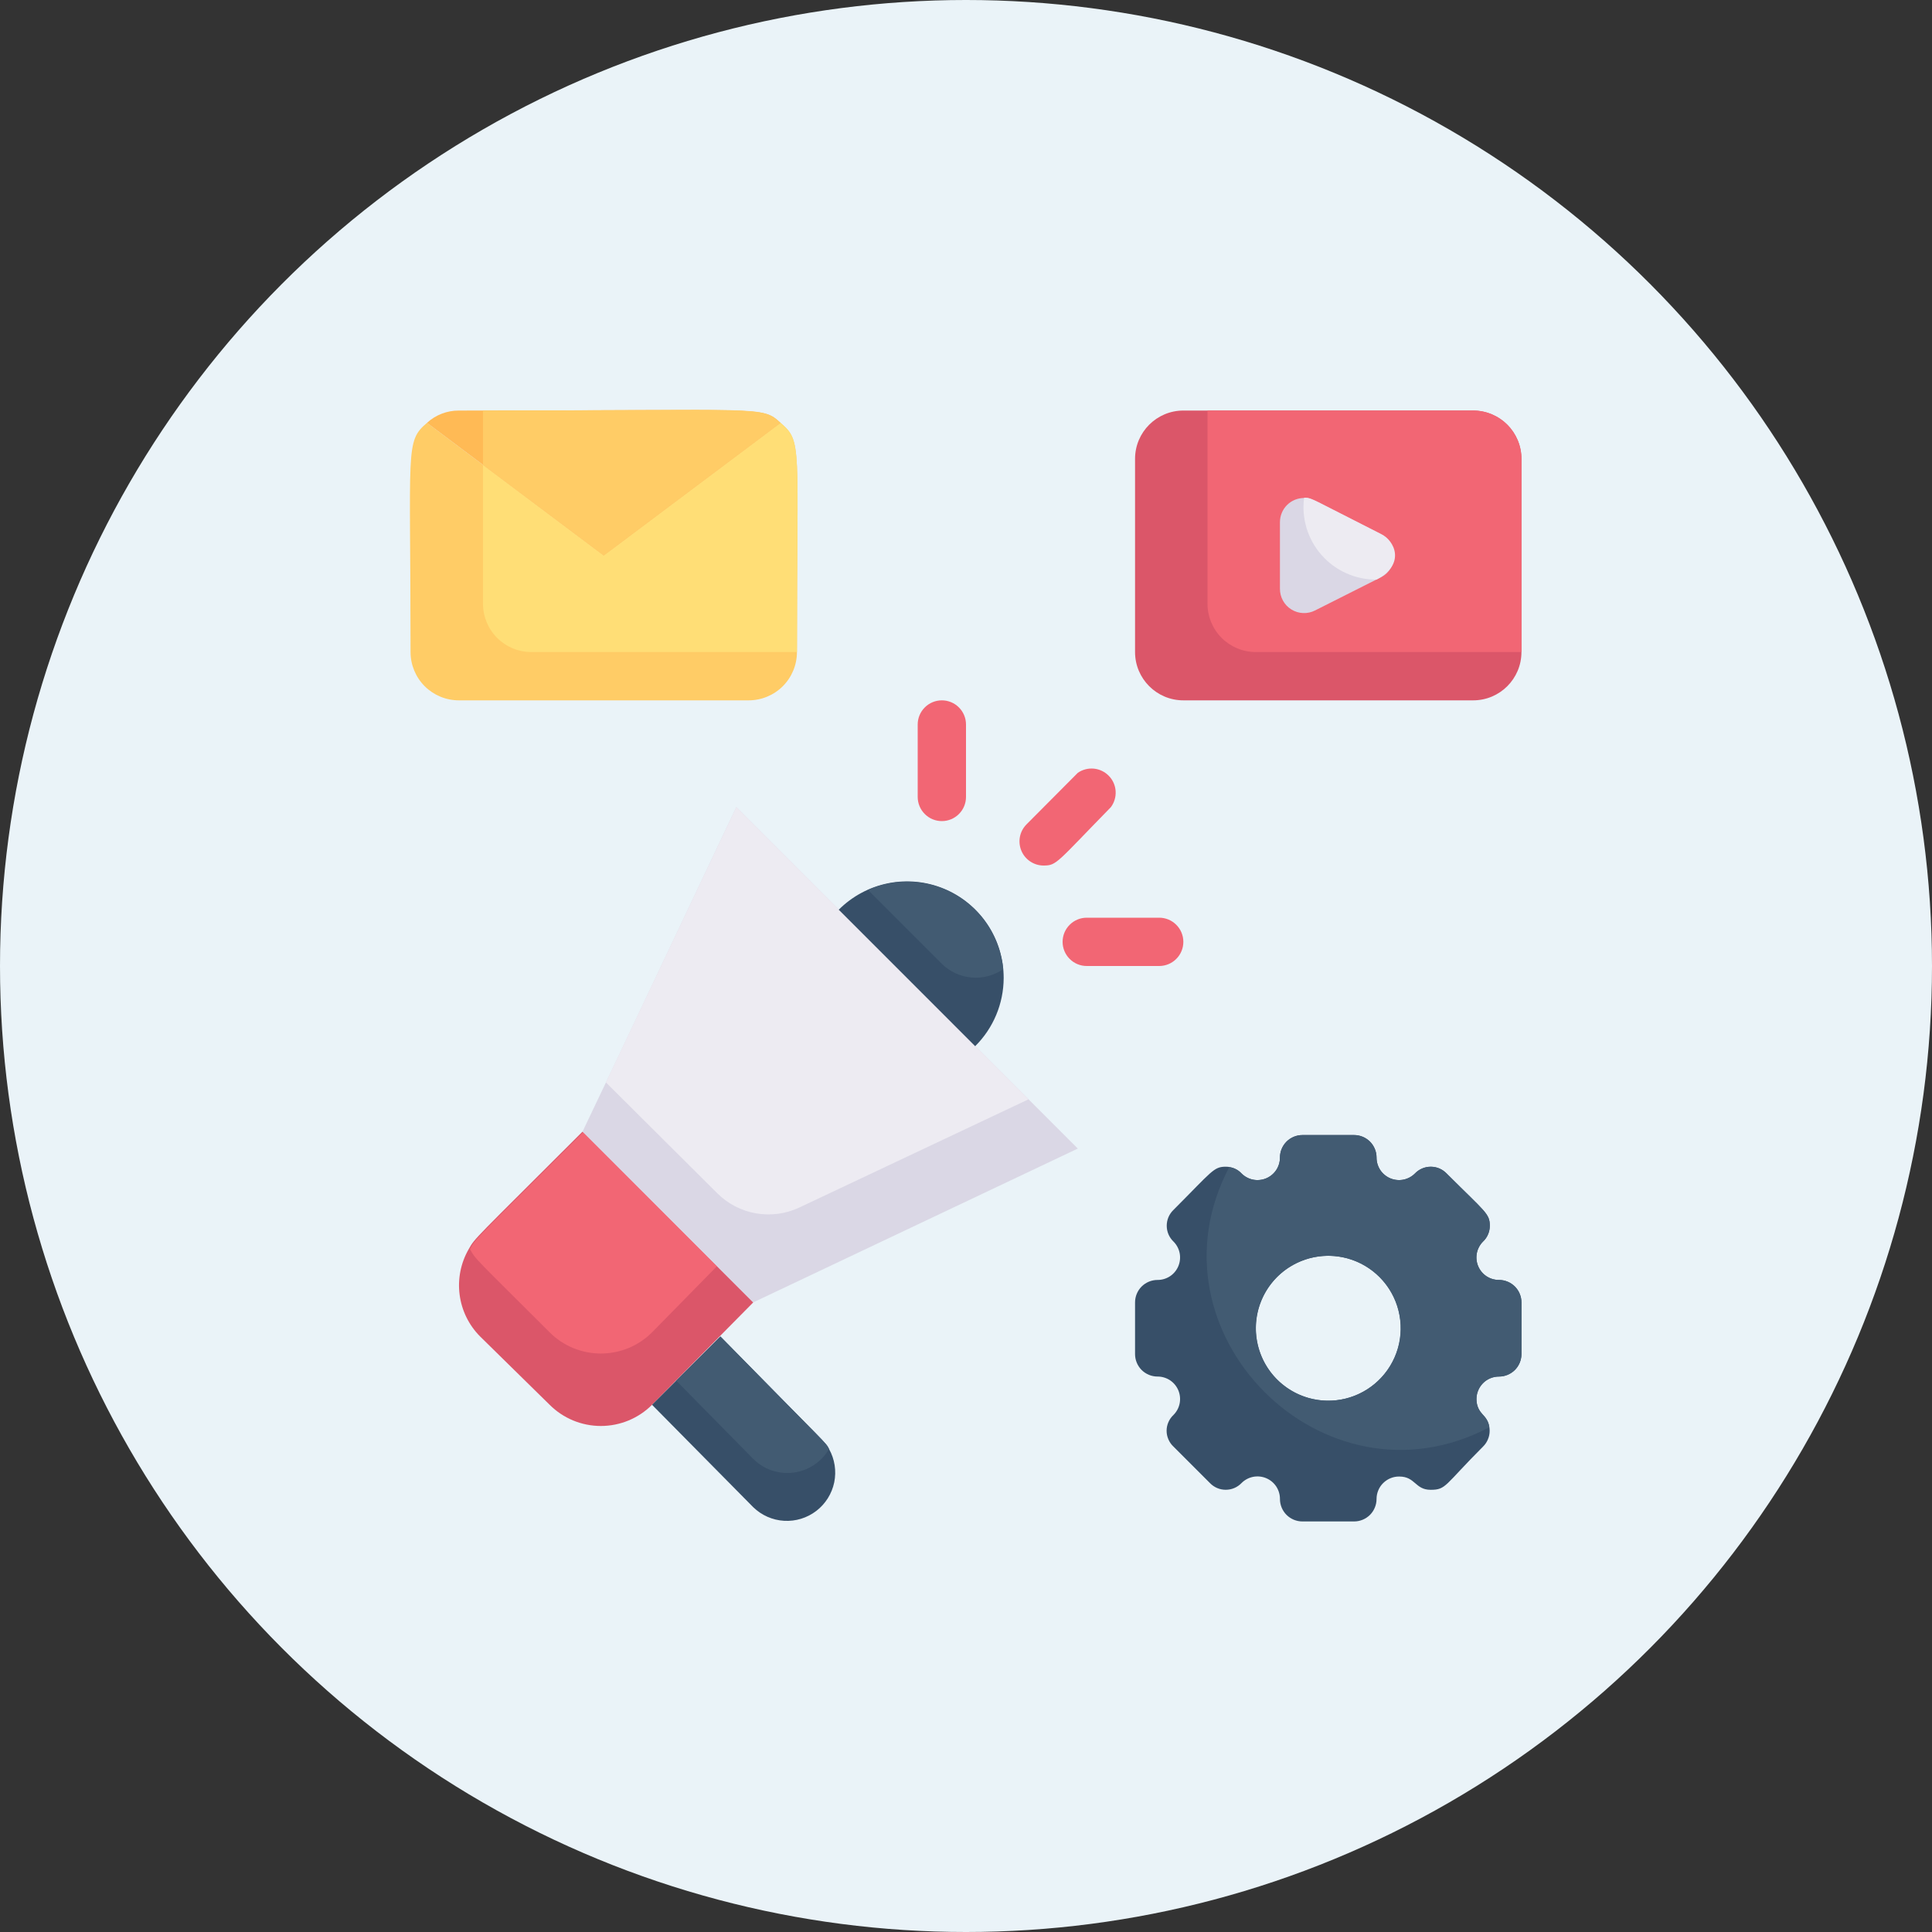
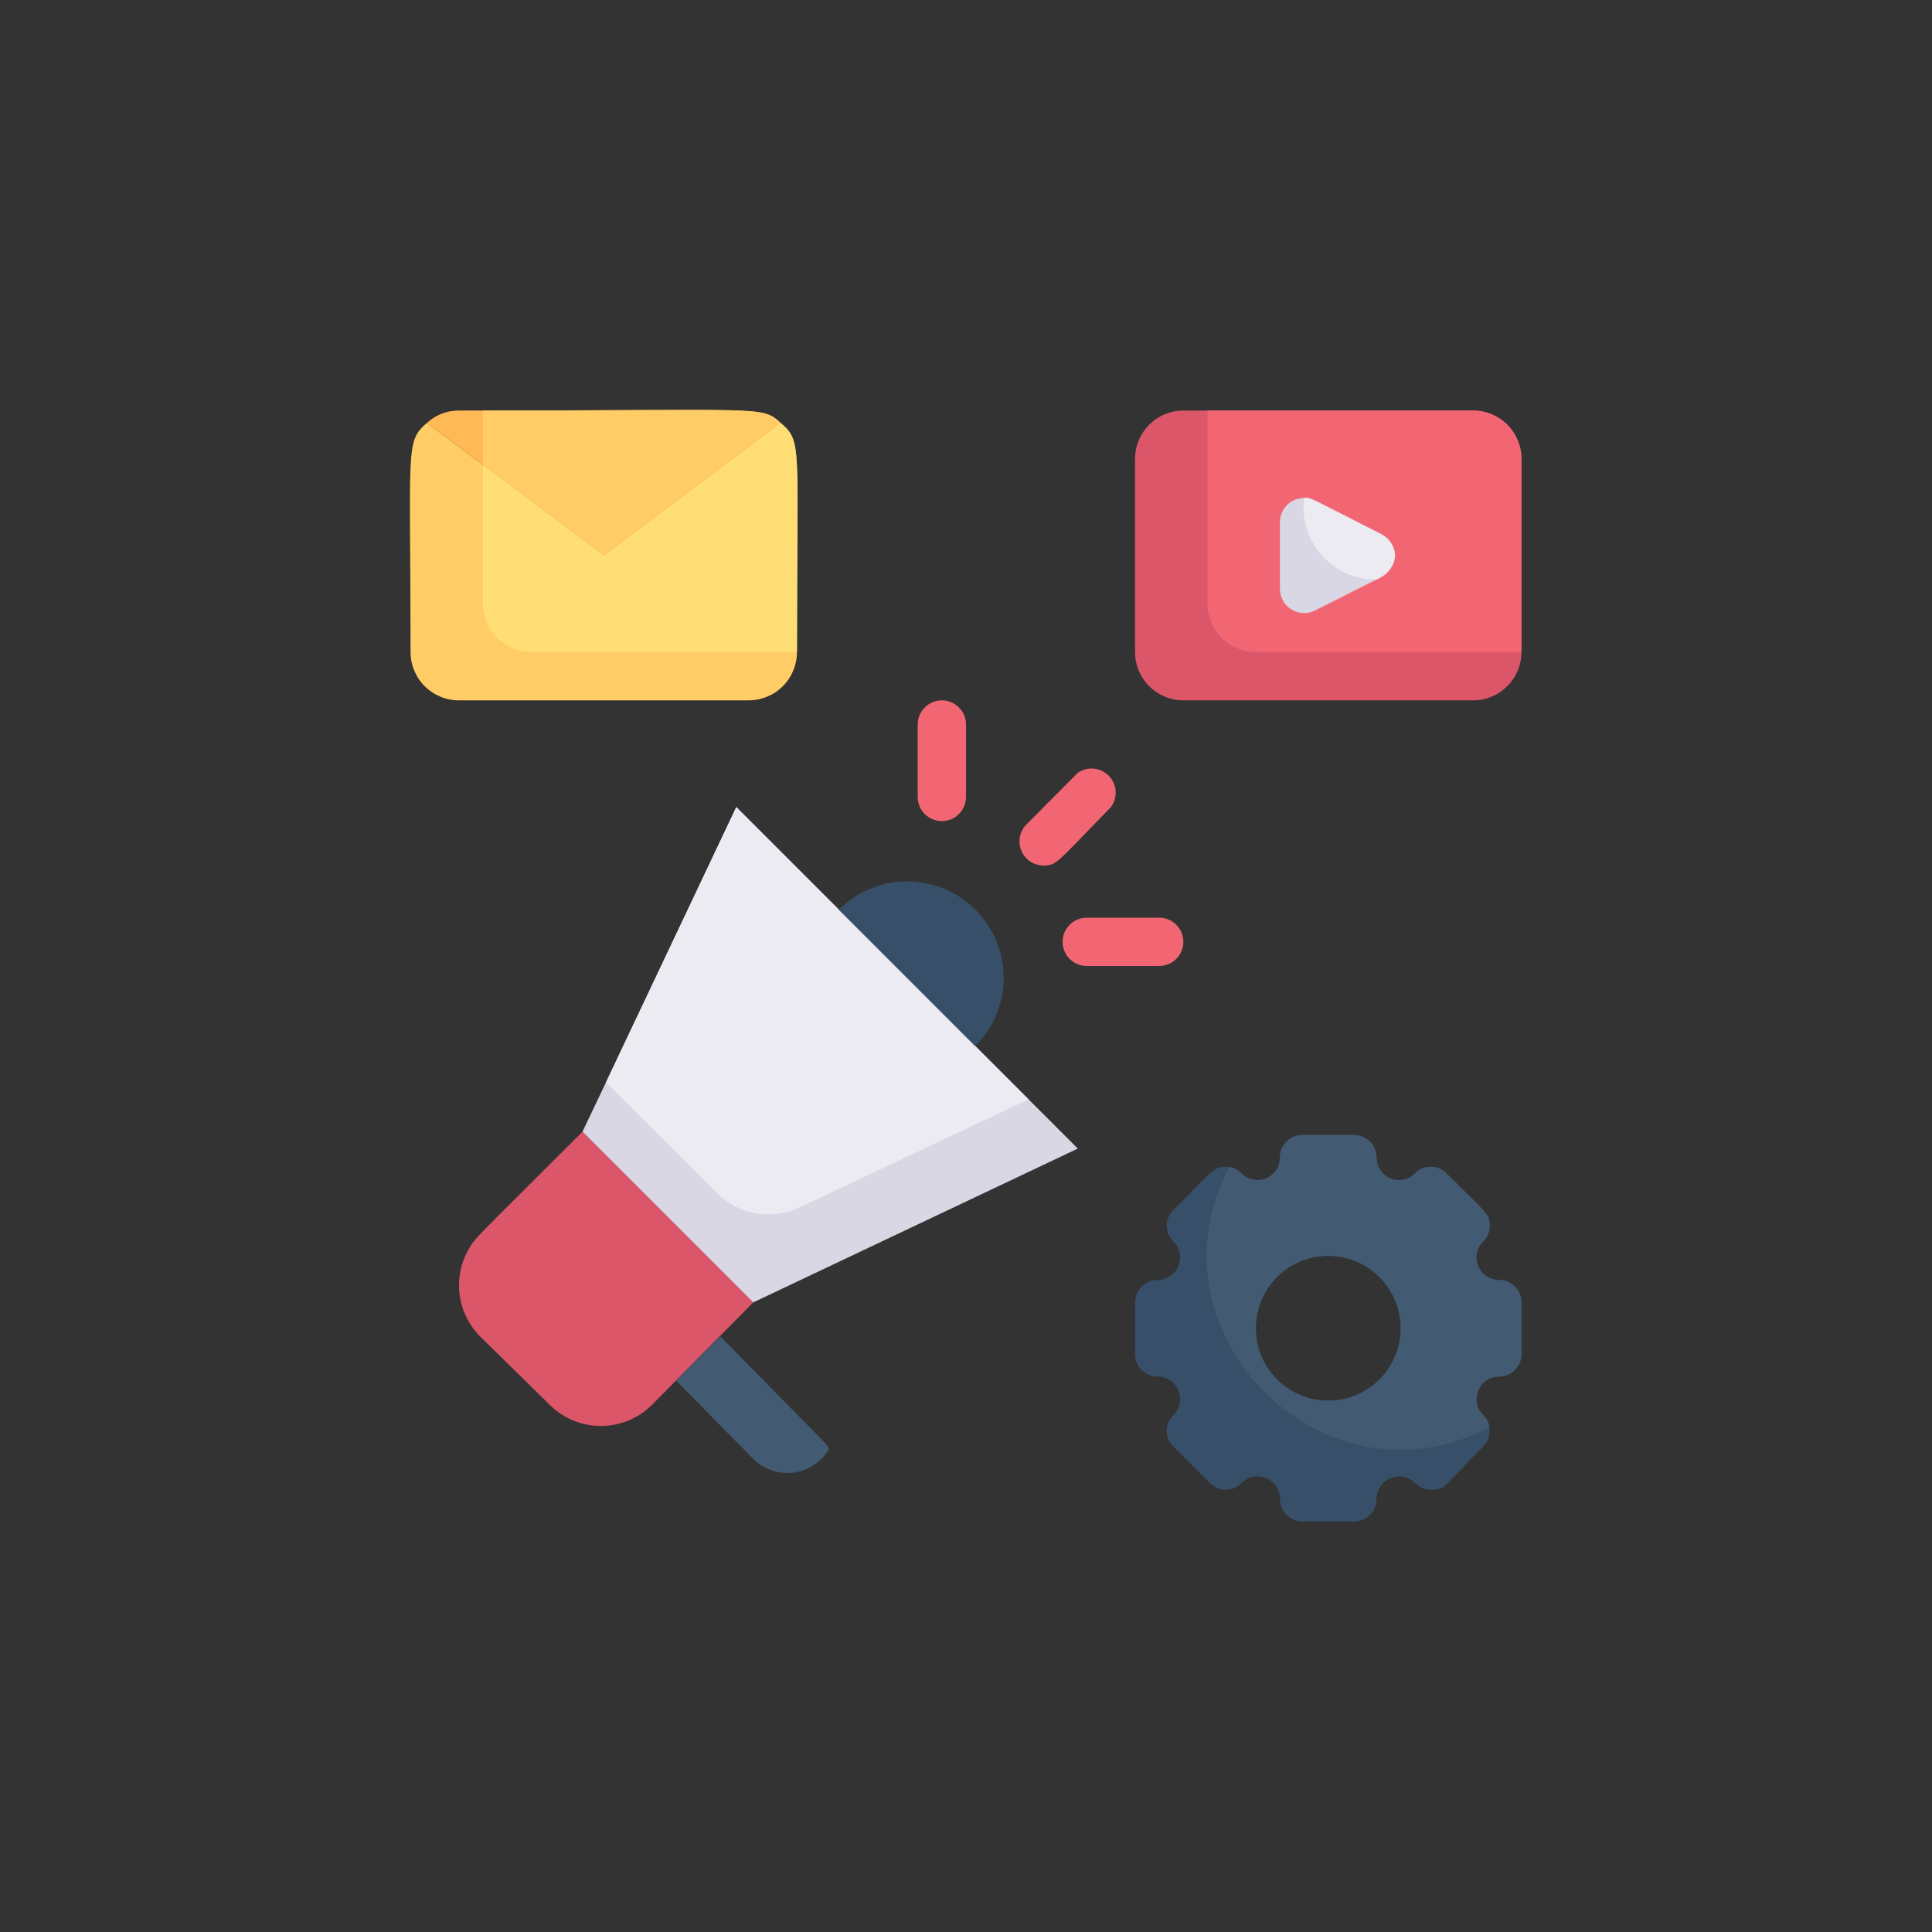
<svg xmlns="http://www.w3.org/2000/svg" width="60" height="60" viewBox="0 0 60 60" fill="none">
  <rect x="0" y="0" width="60" height="60" fill="#333333" stroke="none" />
-   <circle cx="30" cy="30" r="30" fill="#EAF3F8" />
  <g clip-path="url(#clip0_955_151)">
    <path d="M46.553 39.75C46.414 39.751 46.279 39.71 46.163 39.634C46.048 39.557 45.958 39.448 45.905 39.32C45.852 39.192 45.838 39.051 45.865 38.915C45.892 38.78 45.959 38.655 46.057 38.557C46.124 38.495 46.176 38.419 46.212 38.335C46.248 38.252 46.267 38.161 46.267 38.07C46.267 37.688 46.133 37.65 44.925 36.443C44.861 36.377 44.785 36.324 44.701 36.288C44.616 36.252 44.526 36.234 44.434 36.234C44.342 36.234 44.251 36.252 44.167 36.288C44.083 36.324 44.006 36.377 43.943 36.443C43.845 36.541 43.72 36.608 43.585 36.635C43.449 36.662 43.308 36.648 43.18 36.595C43.052 36.542 42.943 36.452 42.866 36.337C42.79 36.221 42.749 36.086 42.75 35.947C42.75 35.763 42.676 35.585 42.546 35.454C42.415 35.324 42.237 35.25 42.053 35.25H40.447C40.263 35.25 40.085 35.324 39.954 35.454C39.824 35.585 39.75 35.763 39.75 35.947C39.751 36.086 39.71 36.221 39.634 36.337C39.557 36.452 39.448 36.542 39.32 36.595C39.192 36.648 39.051 36.662 38.915 36.635C38.78 36.608 38.655 36.541 38.557 36.443C38.494 36.377 38.419 36.324 38.335 36.288C38.251 36.252 38.161 36.233 38.07 36.233C37.688 36.233 37.65 36.367 36.443 37.575C36.377 37.639 36.324 37.715 36.288 37.799C36.252 37.884 36.234 37.974 36.234 38.066C36.234 38.158 36.252 38.249 36.288 38.333C36.324 38.417 36.377 38.494 36.443 38.557C36.541 38.655 36.608 38.78 36.635 38.915C36.662 39.051 36.648 39.192 36.595 39.32C36.542 39.448 36.452 39.557 36.337 39.634C36.221 39.71 36.086 39.751 35.947 39.75C35.763 39.75 35.585 39.824 35.454 39.954C35.324 40.085 35.25 40.263 35.25 40.447V42.053C35.25 42.237 35.324 42.415 35.454 42.546C35.585 42.676 35.763 42.75 35.947 42.75C36.086 42.749 36.221 42.79 36.337 42.866C36.452 42.943 36.542 43.052 36.595 43.18C36.648 43.308 36.662 43.449 36.635 43.585C36.608 43.72 36.541 43.845 36.443 43.943C36.376 44.006 36.322 44.082 36.286 44.166C36.249 44.251 36.23 44.342 36.23 44.434C36.23 44.526 36.249 44.617 36.286 44.701C36.322 44.786 36.376 44.862 36.443 44.925L37.575 46.057C37.639 46.123 37.715 46.176 37.799 46.212C37.884 46.248 37.974 46.266 38.066 46.266C38.158 46.266 38.249 46.248 38.333 46.212C38.417 46.176 38.494 46.123 38.557 46.057C38.655 45.959 38.78 45.892 38.915 45.865C39.051 45.838 39.192 45.852 39.32 45.905C39.448 45.958 39.557 46.048 39.634 46.163C39.71 46.279 39.751 46.414 39.75 46.553C39.75 46.737 39.824 46.915 39.954 47.046C40.085 47.176 40.263 47.25 40.447 47.25H42.053C42.237 47.25 42.415 47.176 42.546 47.046C42.676 46.915 42.75 46.737 42.75 46.553C42.75 46.46 42.768 46.369 42.804 46.284C42.839 46.199 42.891 46.121 42.957 46.057C43.023 45.992 43.1 45.941 43.186 45.906C43.271 45.871 43.363 45.854 43.455 45.855C43.958 45.855 43.943 46.267 44.43 46.267C44.917 46.267 44.85 46.133 46.057 44.925C46.123 44.861 46.174 44.784 46.209 44.7C46.245 44.616 46.263 44.525 46.263 44.434C46.263 44.342 46.245 44.252 46.209 44.167C46.174 44.083 46.123 44.007 46.057 43.943C45.959 43.845 45.892 43.72 45.865 43.585C45.838 43.449 45.852 43.308 45.905 43.18C45.958 43.052 46.048 42.943 46.163 42.866C46.279 42.79 46.414 42.749 46.553 42.75C46.737 42.75 46.915 42.676 47.046 42.546C47.176 42.415 47.25 42.237 47.25 42.053V40.447C47.25 40.263 47.176 40.085 47.046 39.954C46.915 39.824 46.737 39.75 46.553 39.75ZM40.08 39.33C40.377 39.149 40.711 39.039 41.057 39.008C41.404 38.978 41.752 39.029 42.076 39.156C42.4 39.283 42.689 39.483 42.922 39.741C43.155 39.999 43.325 40.307 43.419 40.642C43.513 40.977 43.528 41.329 43.464 41.67C43.398 42.012 43.255 42.334 43.045 42.61C42.835 42.887 42.563 43.112 42.252 43.266C41.941 43.42 41.598 43.501 41.25 43.5C40.76 43.499 40.283 43.339 39.893 43.042C39.502 42.746 39.219 42.33 39.087 41.858C38.954 41.386 38.98 40.883 39.159 40.427C39.338 39.971 39.662 39.586 40.08 39.33Z" fill="#374F68" />
    <path d="M46.553 39.75C46.414 39.751 46.278 39.71 46.163 39.634C46.048 39.557 45.958 39.448 45.905 39.32C45.852 39.192 45.838 39.051 45.865 38.915C45.892 38.78 45.959 38.655 46.057 38.557C46.124 38.495 46.176 38.419 46.212 38.335C46.248 38.252 46.267 38.161 46.267 38.07C46.267 37.688 46.133 37.65 44.925 36.443C44.861 36.377 44.785 36.324 44.701 36.288C44.616 36.252 44.525 36.234 44.434 36.234C44.342 36.234 44.251 36.252 44.167 36.288C44.082 36.324 44.006 36.377 43.943 36.443C43.845 36.541 43.72 36.608 43.584 36.635C43.449 36.662 43.308 36.648 43.18 36.595C43.052 36.542 42.943 36.452 42.866 36.337C42.79 36.221 42.749 36.086 42.75 35.947C42.75 35.763 42.676 35.585 42.546 35.454C42.415 35.324 42.237 35.25 42.053 35.25H40.447C40.263 35.25 40.085 35.324 39.954 35.454C39.824 35.585 39.75 35.763 39.75 35.947C39.751 36.086 39.71 36.221 39.634 36.337C39.557 36.452 39.448 36.542 39.32 36.595C39.192 36.648 39.051 36.662 38.915 36.635C38.78 36.608 38.655 36.541 38.557 36.443C38.458 36.333 38.322 36.264 38.175 36.248C35.468 41.377 41.108 47.04 46.252 44.325C46.208 43.92 45.855 43.928 45.855 43.455C45.854 43.363 45.871 43.271 45.906 43.186C45.941 43.1 45.992 43.023 46.057 42.957C46.121 42.891 46.199 42.839 46.284 42.804C46.369 42.768 46.46 42.75 46.553 42.75C46.737 42.75 46.915 42.676 47.046 42.546C47.176 42.415 47.25 42.237 47.25 42.053V40.447C47.25 40.263 47.176 40.085 47.046 39.954C46.915 39.824 46.737 39.75 46.553 39.75ZM43.17 42.42C42.966 42.755 42.677 43.032 42.333 43.221C41.989 43.411 41.601 43.507 41.208 43.5C40.816 43.493 40.431 43.383 40.094 43.182C39.757 42.98 39.478 42.694 39.286 42.352C39.094 42.009 38.995 41.622 38.998 41.229C39.002 40.836 39.108 40.451 39.307 40.112C39.505 39.774 39.789 39.492 40.13 39.297C40.471 39.102 40.857 39 41.25 39C41.649 39 42.041 39.107 42.386 39.309C42.73 39.511 43.015 39.8 43.21 40.148C43.406 40.497 43.505 40.891 43.498 41.29C43.491 41.689 43.378 42.079 43.17 42.42Z" fill="#425B72" />
    <path d="M45.75 12.75H36.75C35.922 12.75 35.25 13.422 35.25 14.25V20.25C35.25 21.078 35.922 21.75 36.75 21.75H45.75C46.578 21.75 47.25 21.078 47.25 20.25V14.25C47.25 13.422 46.578 12.75 45.75 12.75Z" fill="#DB5669" />
    <path d="M47.25 14.25V20.25H39C38.602 20.25 38.221 20.092 37.939 19.811C37.658 19.529 37.5 19.148 37.5 18.75V12.75H45.75C46.148 12.75 46.529 12.908 46.811 13.189C47.092 13.471 47.25 13.852 47.25 14.25Z" fill="#F26674" />
    <path d="M24.75 20.25C24.75 20.648 24.592 21.029 24.311 21.311C24.029 21.592 23.648 21.75 23.25 21.75H14.25C13.852 21.75 13.471 21.592 13.189 21.311C12.908 21.029 12.75 20.648 12.75 20.25C12.75 13.882 12.578 13.717 13.26 13.132L18.75 17.25L24.24 13.132C24.922 13.717 24.75 13.785 24.75 20.25Z" fill="#FFCC66" />
    <path d="M24.75 20.25H16.5C16.102 20.25 15.721 20.092 15.439 19.811C15.158 19.529 15 19.148 15 18.75V14.437L18.75 17.25L24.24 13.132C24.922 13.717 24.75 13.785 24.75 20.25Z" fill="#FFDE76" />
    <path d="M42.907 17.917L40.837 18.96C40.723 19.018 40.595 19.045 40.467 19.039C40.338 19.034 40.214 18.995 40.104 18.927C39.995 18.86 39.905 18.765 39.843 18.652C39.781 18.54 39.749 18.413 39.75 18.285V16.215C39.75 16.016 39.829 15.825 39.97 15.684C40.11 15.544 40.301 15.465 40.5 15.465C40.748 15.465 40.657 15.465 42.885 16.59C43.007 16.651 43.11 16.745 43.183 16.861C43.255 16.977 43.295 17.11 43.297 17.247C43.3 17.384 43.264 17.518 43.196 17.636C43.127 17.755 43.027 17.852 42.907 17.917Z" fill="#DAD7E5" />
    <path d="M24.24 13.132L18.75 17.25L13.26 13.132C13.53 12.885 13.884 12.748 14.25 12.75C23.857 12.75 23.662 12.607 24.24 13.132Z" fill="#FFBA55" />
    <path d="M23.393 40.447L20.25 43.627C19.828 44.049 19.257 44.285 18.66 44.285C18.064 44.285 17.492 44.049 17.07 43.627L14.91 41.505C14.561 41.154 14.337 40.698 14.274 40.207C14.21 39.717 14.31 39.218 14.558 38.79C14.753 38.438 14.723 38.513 18.09 35.145L23.393 40.447Z" fill="#DB5669" />
-     <path d="M22.267 39.322L20.25 41.377C19.828 41.799 19.256 42.035 18.66 42.035C18.064 42.035 17.492 41.799 17.07 41.377C14.768 39.075 14.775 39.127 14.595 38.79C14.79 38.437 14.76 38.512 18.128 35.145L22.267 39.322Z" fill="#F26674" />
-     <path d="M23.392 46.807L20.25 43.627L22.372 41.505C25.8 45 25.628 44.775 25.747 45C25.923 45.314 25.98 45.682 25.908 46.035C25.835 46.388 25.637 46.703 25.352 46.922C25.066 47.142 24.71 47.251 24.351 47.23C23.991 47.209 23.651 47.059 23.392 46.807Z" fill="#374F68" />
    <path d="M25.747 45C25.632 45.198 25.473 45.367 25.282 45.494C25.091 45.621 24.873 45.703 24.646 45.732C24.418 45.762 24.187 45.739 23.97 45.666C23.752 45.592 23.555 45.469 23.392 45.307L21 42.877L22.372 41.505C25.8 45 25.628 44.775 25.747 45Z" fill="#425B72" />
    <path d="M33.472 35.67L23.392 40.447L18.09 35.145C19.163 32.895 18.233 34.86 22.867 25.065L33.472 35.67Z" fill="#DAD7E5" />
    <path d="M31.942 34.14L24.825 37.5C24.406 37.698 23.936 37.761 23.48 37.682C23.024 37.603 22.603 37.385 22.275 37.057L18.817 33.615L22.867 25.065L31.942 34.14Z" fill="#EDEBF2" />
    <path d="M31.17 30.375C31.167 31.169 30.849 31.93 30.285 32.49L26.048 28.252C26.468 27.832 27.002 27.546 27.584 27.43C28.167 27.314 28.77 27.374 29.319 27.601C29.867 27.828 30.336 28.213 30.666 28.707C30.995 29.201 31.171 29.781 31.17 30.375Z" fill="#374F68" />
-     <path d="M31.155 30.098C30.868 30.296 30.52 30.388 30.173 30.358C29.825 30.328 29.499 30.177 29.25 29.933L26.955 27.637C27.39 27.445 27.864 27.359 28.338 27.386C28.813 27.413 29.274 27.552 29.685 27.793C30.095 28.033 30.442 28.367 30.698 28.768C30.953 29.169 31.11 29.624 31.155 30.098Z" fill="#425B72" />
    <path d="M32.408 26.88C32.26 26.88 32.115 26.835 31.992 26.752C31.869 26.669 31.773 26.552 31.717 26.414C31.661 26.277 31.647 26.126 31.676 25.981C31.706 25.835 31.778 25.702 31.883 25.598L33.473 24C33.619 23.899 33.797 23.854 33.973 23.871C34.15 23.889 34.315 23.969 34.438 24.097C34.562 24.225 34.636 24.392 34.647 24.57C34.658 24.747 34.606 24.922 34.501 25.065C32.806 26.798 32.821 26.88 32.408 26.88Z" fill="#F26674" />
    <path d="M28.5 24.75V22.5C28.5 22.301 28.579 22.11 28.72 21.97C28.86 21.829 29.051 21.75 29.25 21.75C29.449 21.75 29.64 21.829 29.78 21.97C29.921 22.11 30 22.301 30 22.5V24.75C30 24.949 29.921 25.14 29.78 25.28C29.64 25.421 29.449 25.5 29.25 25.5C29.051 25.5 28.86 25.421 28.72 25.28C28.579 25.14 28.5 24.949 28.5 24.75Z" fill="#F26674" />
    <path d="M36 30H33.75C33.551 30 33.36 29.921 33.22 29.78C33.079 29.64 33 29.449 33 29.25C33 29.051 33.079 28.86 33.22 28.72C33.36 28.579 33.551 28.5 33.75 28.5H36C36.199 28.5 36.39 28.579 36.53 28.72C36.671 28.86 36.75 29.051 36.75 29.25C36.75 29.449 36.671 29.64 36.53 29.78C36.39 29.921 36.199 30 36 30Z" fill="#F26674" />
    <path d="M42.75 18C42.428 18.003 42.109 17.936 41.815 17.805C41.521 17.675 41.259 17.482 41.046 17.241C40.832 17 40.673 16.716 40.579 16.409C40.485 16.101 40.458 15.777 40.5 15.457C40.747 15.457 40.657 15.457 42.885 16.582C43.305 16.777 43.672 17.512 42.75 18Z" fill="#EDEBF2" />
    <path d="M24.24 13.132L18.75 17.25L15 14.437V12.75C23.715 12.75 23.648 12.592 24.24 13.132Z" fill="#FFCC66" />
  </g>
  <defs>
    <clipPath id="clip0_955_151">
      <rect width="36" height="36" fill="white" transform="translate(12 12)" />
    </clipPath>
  </defs>
</svg>